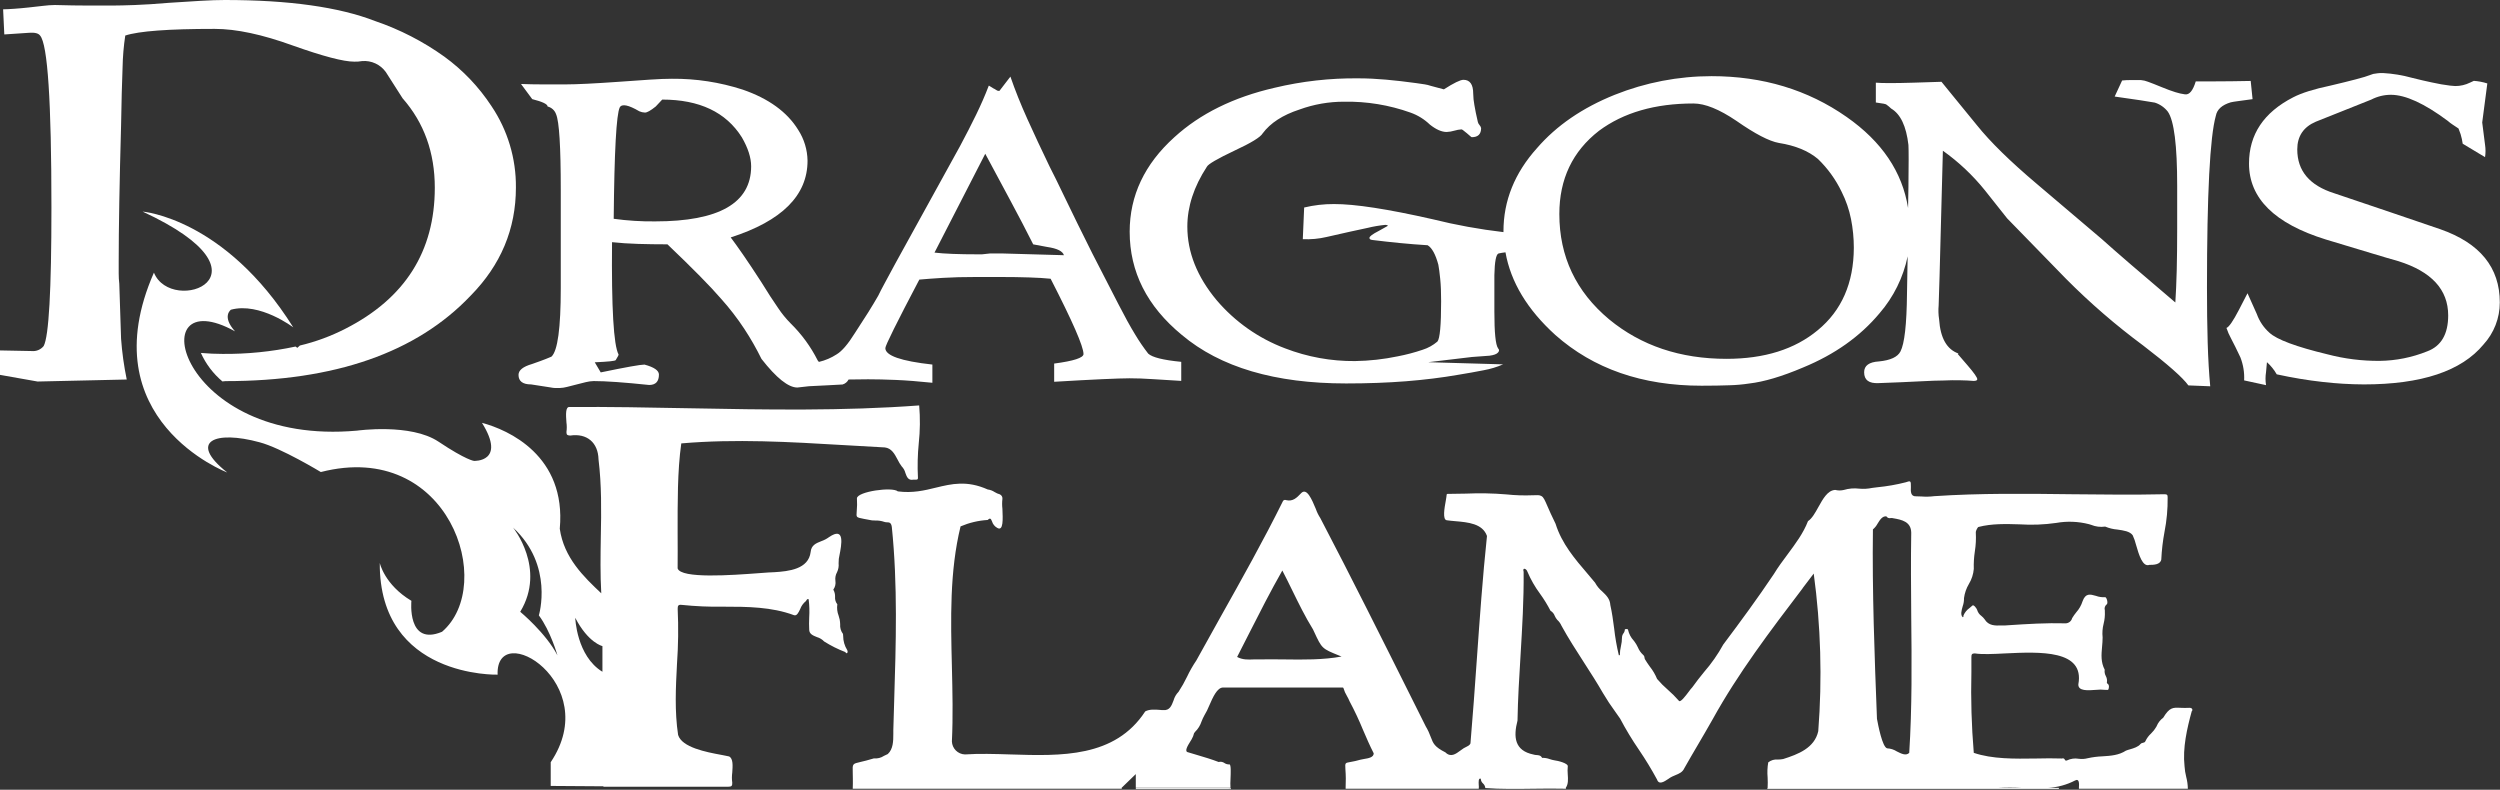
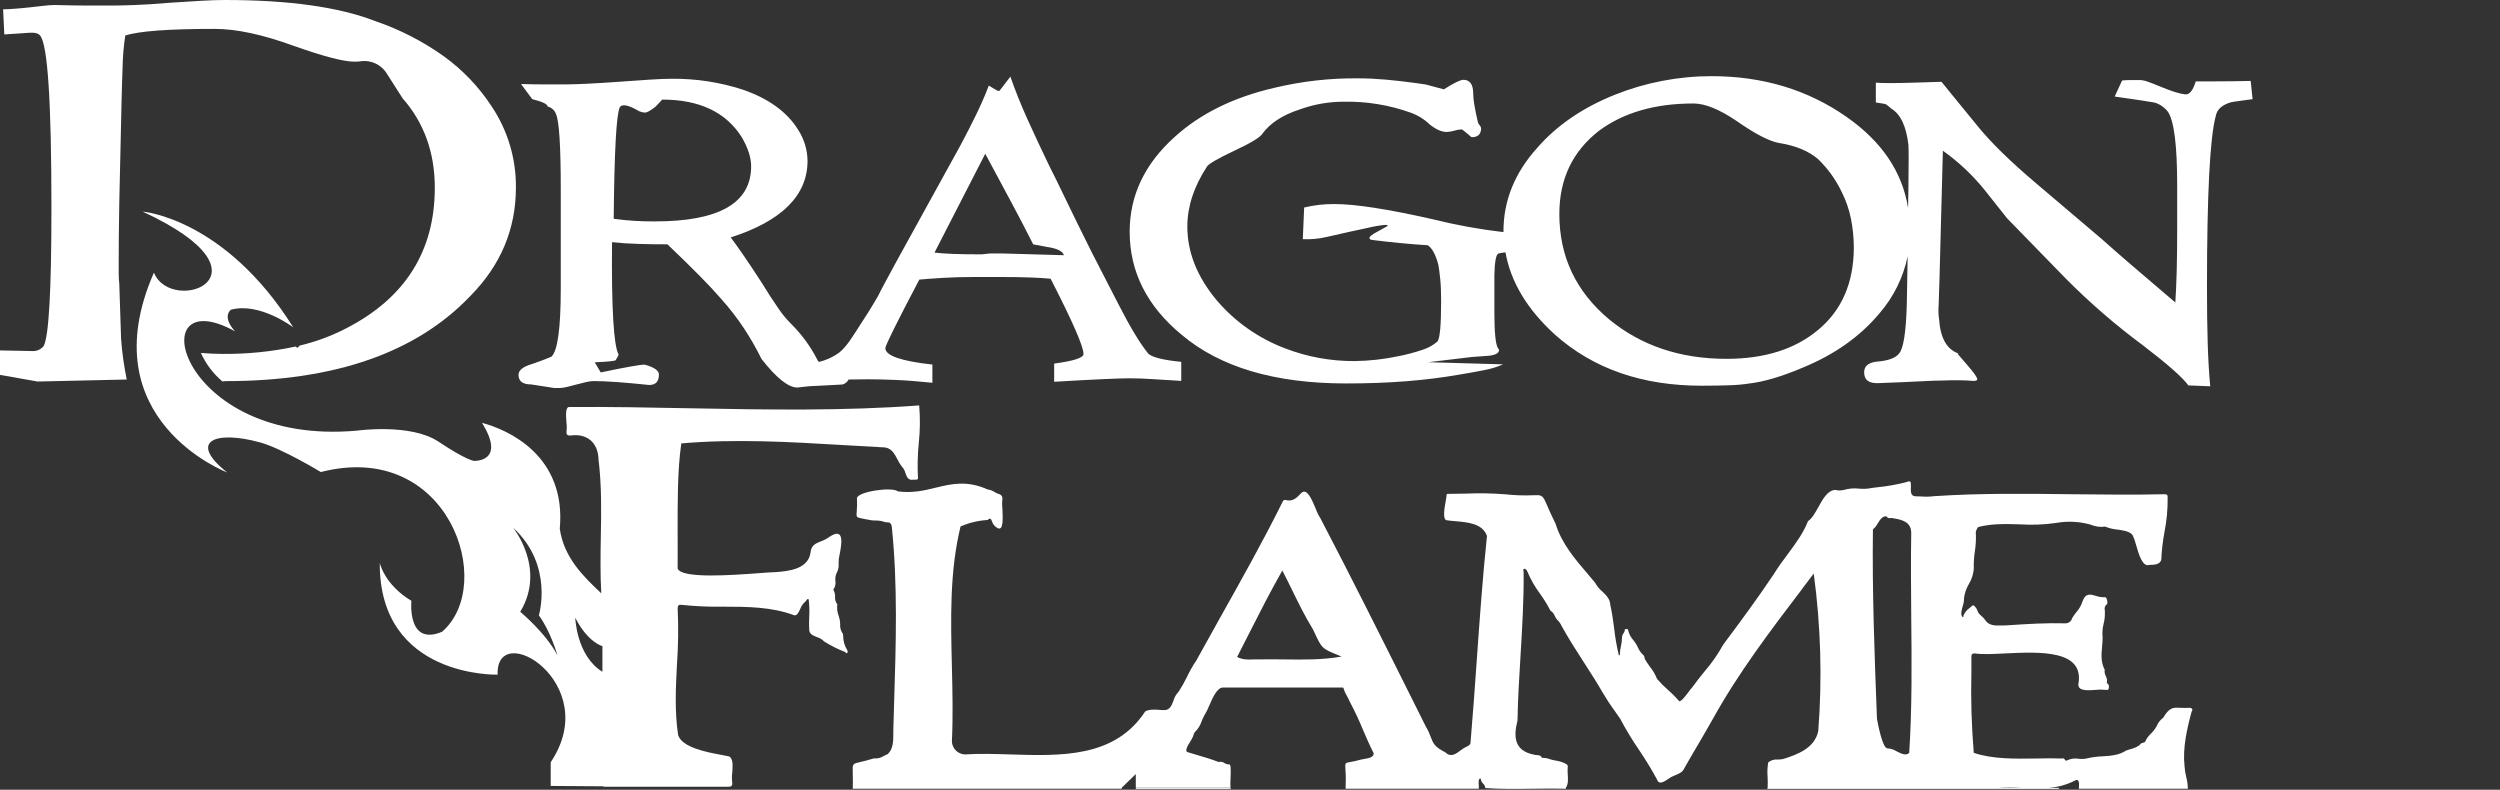
<svg xmlns="http://www.w3.org/2000/svg" width="1491" height="471" viewBox="0 0 1491 471" fill="none">
  <rect x="0" y="0" width="1491" height="471" fill="#333333" stroke="none" />
  <g clip-path="url(#clip0_567_1861)">
    <path d="M677.013 199.518C674.057 194.704 670.729 188.657 667.03 181.427L651.473 151.175C644.987 138.226 639.666 127.41 635.511 118.728C631.356 110.046 628.158 103.537 625.917 99.201C621.097 89.202 616.706 79.811 612.742 71.027C608.778 62.244 605.4 53.798 602.607 45.69L596.256 53.95C596.256 54.136 596.07 54.22 595.716 54.22C595.159 54.226 594.616 54.041 594.178 53.697C593.613 53.292 593.007 52.947 592.371 52.666L589.871 51.112C589.685 51.112 589.601 51.112 589.601 51.366C587.563 56.715 585.108 62.345 582.237 68.257C579.365 74.169 576.156 80.435 572.609 87.057L534.012 157.087C531.411 161.918 529.283 165.871 527.628 168.911C525.972 171.951 524.655 174.519 523.743 176.411C522.065 179.35 520.072 182.666 517.763 186.36C515.455 190.053 512.82 194.146 509.858 198.639C505.77 205.193 502.173 209.416 499.014 211.308C495.779 213.42 492.201 214.952 488.44 215.835C488.112 215.586 487.841 215.269 487.646 214.906C483.519 206.725 478.075 199.278 471.532 192.863C468.739 190.045 466.227 186.962 464.033 183.657C461.082 179.412 457.749 174.266 454.033 168.219C449.776 161.642 446.122 156.153 443.071 151.75C440.019 147.347 437.592 143.963 435.791 141.598C466.352 131.779 481.627 116.526 481.616 95.84C481.518 89.32 479.593 82.959 476.059 77.48C469.483 66.804 458.442 58.792 442.936 53.443C429.3 49.028 415.04 46.843 400.708 46.974C397.194 46.974 392.786 47.143 387.516 47.498C382.246 47.852 376.081 48.275 369.054 48.782C354.606 49.806 344.055 50.324 337.4 50.336H323.515C319.248 50.336 314.985 50.251 310.729 50.082L317.418 59.119C323.532 60.662 326.59 62.126 326.59 63.511C327.755 63.799 328.83 64.376 329.715 65.187C330.601 65.999 331.268 67.019 331.657 68.156C333.515 72.469 334.444 87.473 334.444 113.17V171.85C334.444 195.655 332.592 209.275 328.887 212.71C326.471 213.74 324.309 214.602 322.367 215.294L317.299 217.101C311.928 218.655 309.242 220.812 309.242 223.571C309.242 227.354 311.742 229.263 316.742 229.263L328.397 231.07C329.275 231.26 330.168 231.373 331.066 231.408H333.836C335.291 231.356 336.736 231.141 338.143 230.766L343.7 229.347C345.643 228.824 347.535 228.351 349.393 227.912C350.935 227.526 352.516 227.311 354.105 227.27C361.335 227.27 372.348 228.047 387.144 229.601C391.046 229.601 392.989 227.523 392.989 223.402C392.989 220.981 390.117 218.993 384.374 217.439C381.964 217.439 373.265 218.993 358.277 222.101L354.713 216.071C362.663 215.733 366.83 215.3 367.213 214.77C368.496 212.71 369.054 211.595 368.902 211.392C365.951 205.886 364.657 183.567 365.017 144.436C369.831 144.943 375.016 145.297 380.574 145.466C386.131 145.635 391.958 145.72 398.073 145.72C405.662 152.96 412.092 159.255 417.362 164.604C422.632 169.953 426.844 174.457 429.997 178.117C435.064 183.755 439.705 189.762 443.881 196.089C447.673 201.861 451.103 207.863 454.151 214.061C463.036 225.434 470.164 231.121 475.535 231.121C475.907 231.121 478.221 230.851 482.478 230.344L493.035 229.82L502.477 229.314C503.252 229.096 503.974 228.719 504.597 228.207C505.219 227.695 505.728 227.06 506.091 226.341C510.258 226.251 514.143 226.206 517.746 226.206C522.566 226.206 528.072 226.335 534.266 226.594C540.459 226.853 547.728 227.416 556.072 228.283V217.422C537.357 215.362 528.005 212.09 528.016 207.609C528.016 206.055 534.773 192.435 548.285 166.749C551.99 166.411 556.663 166.068 562.305 165.719C567.947 165.37 574.658 165.195 582.439 165.195H596.053C602.894 165.195 608.874 165.296 613.958 165.465C619.042 165.634 623.265 165.888 626.593 166.242C639.655 191.669 646.192 206.635 646.203 211.139C646.203 213.391 640.37 215.288 628.704 216.831V227.692C640.359 226.994 649.93 226.476 657.419 226.138C664.907 225.8 670.324 225.626 673.668 225.615C677.925 225.615 682.649 225.789 687.84 226.138C693.008 226.476 698.566 226.831 704.494 227.168V215.801C693.752 214.754 687.181 213.132 684.782 210.885C681.962 207.259 679.367 203.463 677.013 199.518ZM390.725 132.038C382.461 132.133 374.201 131.614 366.013 130.484C366.385 90.339 367.59 68.189 369.628 64.034C370.912 61.782 374.797 62.559 381.283 66.365C382.349 66.838 383.496 67.102 384.661 67.142C385.962 67.142 388.039 65.943 391.063 63.527L394.948 59.389C417.154 59.389 432.981 66.889 442.429 81.888C446.122 88.262 447.975 94.033 447.986 99.201C447.952 121.092 428.865 132.038 390.725 132.038ZM598.148 151.175H590.378L585.665 151.682H583.166C577.603 151.682 572.648 151.598 568.301 151.429C563.96 151.26 560.295 151.006 557.339 150.652L587.608 91.702C592.777 101.364 597.771 110.671 602.59 119.623C607.41 128.575 611.948 137.28 616.205 145.736L624.532 147.29C630.455 148.146 633.788 149.785 634.531 152.206L598.148 151.175Z" fill="white" />
    <path d="M1334.99 60.284C1337.12 60.031 1339.94 59.642 1343.43 59.136L1342.32 48.275C1333.87 48.444 1326.85 48.528 1321.49 48.528H1309.55C1307.88 54.046 1305.76 56.63 1303.17 56.281C1301.24 56.017 1299.33 55.587 1297.47 54.997C1295.17 54.299 1292.35 53.263 1289.03 51.889C1285.71 50.516 1283.07 49.48 1281.12 48.782C1279.75 48.227 1278.29 47.88 1276.82 47.751H1270.7C1269.01 47.739 1267.32 47.824 1265.63 48.005L1261.19 57.582C1267.31 58.443 1272.34 59.169 1276.39 59.778C1280.45 60.386 1283.29 60.859 1285.14 61.197C1288.22 62.179 1290.93 64.069 1292.91 66.618C1296.63 71.979 1298.48 86.719 1298.47 110.839V136.429C1298.47 145.742 1298.38 154.019 1298.2 161.259C1298.01 168.489 1297.73 174.874 1297.37 180.397C1287 171.602 1278.16 164.058 1270.85 157.763C1263.54 151.468 1257.76 146.401 1253.49 142.561L1214.89 109.792C1198.97 96.358 1187.01 84.641 1179 74.642C1172.51 66.759 1167.51 60.639 1164 56.281L1157.9 48.782L1141.23 49.305C1129.97 49.643 1122.48 49.643 1118.75 49.305V61.129C1122.82 61.653 1124.95 62.075 1125.13 62.429C1126.11 63.14 1127.03 63.913 1127.9 64.744C1133.47 68.02 1136.9 75.261 1138.19 86.466C1138.36 89.573 1138.36 97.935 1138.19 111.549L1137.97 124.048C1134.56 102.54 1122.34 84.433 1101.3 69.727C1078.17 53.533 1051.34 45.431 1020.8 45.42C1001.01 45.421 981.404 49.193 963.03 56.535C943.729 64.304 928.273 74.906 916.663 88.341C903.331 103.171 896.664 119.719 896.664 137.983C896.664 138.135 896.664 138.287 896.664 138.439C882.439 136.778 868.335 134.211 854.437 130.754C827.58 124.662 807.958 121.644 795.571 121.7C789.587 121.668 783.62 122.36 777.802 123.761L776.991 142.645C781.747 142.869 786.51 142.432 791.146 141.345C801.708 138.924 809.855 137.116 815.587 135.923C819.059 135.073 822.587 134.469 826.144 134.115C826.751 134.064 827.355 134.245 827.833 134.622L822.276 137.73C818.577 139.622 816.736 141.007 816.736 141.868C816.736 142.73 817.378 142.983 818.678 143.152C824.23 143.839 829.691 144.441 835.063 144.959C840.417 145.483 845.89 145.922 851.447 146.26C854.031 147.814 856.16 151.682 857.832 157.898C858.203 159.79 858.558 162.594 858.947 166.344C859.335 170.093 859.487 174.485 859.487 179.671C859.487 193.972 858.75 201.984 857.274 203.707C854.673 205.925 851.651 207.596 848.39 208.622C843.574 210.25 838.653 211.548 833.661 212.507C825.258 214.267 816.705 215.217 808.121 215.345C793.872 215.462 779.729 212.889 766.434 207.761C750.613 201.801 736.565 191.92 725.608 179.046C713.953 165.082 708.126 150.443 708.126 135.129C708.126 123.237 712.011 111.341 719.781 99.438C720.524 97.895 725.985 94.708 736.165 89.878C746.165 85.238 751.795 81.792 753.056 79.54C757.684 73.324 765.004 68.584 775.015 65.318C783.555 62.205 792.579 60.627 801.669 60.656C815.121 60.42 828.506 62.618 841.177 67.142C845.521 68.673 849.485 71.122 852.798 74.321C856.492 77.249 859.825 78.713 862.798 78.713C864.35 78.644 865.887 78.382 867.375 77.936C868.775 77.507 870.221 77.246 871.682 77.159C872.151 77.323 872.578 77.588 872.932 77.936L874.875 79.49C875.517 79.996 876.125 80.52 876.682 81.043C877.24 81.567 877.594 81.82 877.78 81.82C881.496 81.82 883.337 79.996 883.337 76.382C883.175 75.707 882.844 75.085 882.375 74.574C881.896 74.067 881.559 73.444 881.395 72.767C880.471 68.803 879.779 65.425 879.317 62.632C878.901 60.403 878.669 58.143 878.625 55.876C878.625 50.347 876.677 47.588 872.78 47.599C870.945 47.599 867.06 49.497 861.126 53.291L853.356 51.214C852.179 50.81 850.97 50.511 849.741 50.319L844.555 49.559C838.261 48.691 832.287 48.005 826.634 47.498C820.981 46.991 815.474 46.732 810.114 46.721C793.275 46.546 776.477 48.441 760.1 52.362C735.653 57.993 715.749 67.818 700.39 81.837C682.62 97.873 673.736 116.661 673.736 138.203C673.736 162.155 684.101 182.666 704.832 199.737C727.782 219.049 760.438 228.7 802.801 228.689C815.57 228.689 827.462 228.255 838.475 227.388C849.488 226.521 859.904 225.232 869.723 223.52C875.083 222.653 880.151 221.746 884.925 220.801C888.888 220.086 892.754 218.913 896.445 217.304L851.734 216.02L877.831 212.912L888.388 212.135C890.989 211.798 892.644 211.156 893.455 210.21C894.266 209.264 894.198 208.521 893.455 207.744C891.969 205.683 891.231 198.363 891.242 185.785V164.097C891.411 156.006 892.256 151.682 893.725 151.175C895.092 150.872 896.473 150.64 897.864 150.483C900.994 168.219 910.909 184.654 927.609 199.788C950.378 219.956 979.442 230.04 1014.8 230.04C1021.27 230.04 1026.83 229.939 1031.46 229.77C1035.36 229.669 1039.26 229.325 1043.13 228.739C1052.01 227.715 1062.75 224.528 1075.34 219.179C1094.22 211.409 1109.42 200.633 1120.94 186.849C1129.34 177.141 1135.11 165.448 1137.72 152.881L1137.33 175.211C1137.15 193.488 1135.85 204.951 1133.44 209.602C1131.75 212.879 1127.52 214.872 1120.66 215.547C1114.73 215.902 1111.77 218.047 1111.77 222.017C1111.77 226.679 1114.64 228.773 1120.39 228.486C1130.39 228.126 1138.58 227.777 1144.96 227.439C1151.35 227.101 1156.02 226.932 1158.98 226.932C1162.69 226.763 1166.02 226.718 1168.98 226.797C1171.94 226.797 1174.62 227.016 1177.04 227.185C1178.51 227.185 1179.25 226.848 1179.25 226.155C1179.25 225.13 1177.31 222.371 1173.43 217.878L1167.6 211.122C1167.6 210.953 1167.77 210.869 1168.14 210.869C1161.11 208.459 1157.23 201.652 1156.48 190.447C1156.05 187.71 1155.96 184.93 1156.21 182.171C1156.38 178.027 1156.56 172.25 1156.75 164.84L1158.73 89.894C1168.1 96.554 1176.51 104.471 1183.73 113.424L1197.06 130.23L1232.32 166.428C1246.6 180.777 1261.93 194.029 1278.2 206.071C1292.84 217.276 1301.82 225.203 1305.14 229.854L1318.18 230.378C1317.46 222.788 1316.95 214.083 1316.66 204.264C1316.37 194.445 1316.23 183.499 1316.24 171.428C1316.24 115.755 1318 81.623 1321.53 69.034C1322.25 65.25 1325.23 62.581 1330.41 61.028C1331.34 60.808 1332.86 60.555 1334.99 60.284ZM1084.11 196.933C1070.41 208.318 1052.27 214.01 1029.68 214.01C1002.09 214.01 978.766 206.167 959.702 190.481C939.894 173.928 929.991 152.983 929.991 127.646C929.991 106.791 937.873 90.243 953.638 78.003C968.277 67.136 987.066 61.709 1010 61.72C1016.86 61.72 1025.38 65.166 1035.56 72.057C1046.67 79.816 1055.12 84.213 1060.9 85.249C1070.72 86.792 1078.49 89.979 1084.22 94.81C1090.08 100.458 1094.87 107.112 1098.38 114.454C1100.95 119.566 1102.82 125.004 1103.94 130.619C1105.06 136.281 1105.63 142.041 1105.62 147.814C1105.53 168.838 1098.36 185.211 1084.11 196.933Z" fill="white" />
-     <path d="M1455.37 136.7C1445.92 133.423 1435.92 130.016 1425.37 126.48C1414.82 122.945 1403.71 119.195 1392.05 115.231C1377.41 110.592 1370.09 101.887 1370.09 89.117C1370.09 81.235 1373.79 75.717 1381.2 72.564L1414.24 59.389C1417.85 57.515 1421.85 56.536 1425.91 56.534C1434.61 56.534 1445.9 61.709 1459.8 72.057C1460.73 72.889 1461.72 73.646 1462.77 74.321C1463.78 75.013 1464.95 75.773 1466.25 76.635C1466.62 77.513 1467.03 78.628 1467.5 80.013C1468.07 81.874 1468.48 83.778 1468.75 85.705L1482.08 93.729C1482.46 91.283 1482.46 88.793 1482.08 86.347C1481.7 82.969 1481.15 78.56 1480.39 73.037L1483.44 49.761C1480.83 48.927 1478.12 48.411 1475.39 48.224L1473.17 49.254C1470.41 50.628 1467.37 51.334 1464.29 51.315C1463.73 51.315 1462.7 51.231 1461.23 51.062C1459.76 50.893 1457.99 50.639 1455.95 50.285C1455.01 50.116 1453.07 49.727 1450.12 49.119C1447.17 48.511 1443.28 47.605 1438.46 46.4C1432.84 44.842 1427.06 43.891 1421.23 43.562C1419.95 43.562 1418.89 43.562 1418.04 43.697C1417.2 43.832 1416.35 43.917 1415.41 44.086C1412.04 45.359 1408.6 46.431 1405.1 47.295C1400.85 48.427 1395.75 49.66 1389.9 51.045C1380.08 53.105 1372.68 55.431 1367.69 58.021C1350.09 67.029 1341.29 80.216 1341.31 97.58C1341.31 118.277 1356.57 133.361 1387.11 142.831L1414.14 150.973C1421.27 153.135 1426.68 154.728 1430.39 155.753C1450.19 161.969 1460.09 172.745 1460.1 188.082C1460.1 199.275 1455.93 206.426 1447.6 209.534C1438.59 213.172 1428.99 215.103 1419.27 215.226C1408.78 215.309 1398.33 214.003 1388.18 211.341C1369.47 206.837 1357.9 202.53 1353.47 198.42C1350.08 195.4 1347.5 191.579 1345.97 187.305L1340.41 174.89L1335.34 184.721C1331.83 191.477 1329.33 195.098 1327.86 195.582C1328.58 197.777 1329.51 199.898 1330.63 201.916C1332.12 204.754 1334.01 208.504 1336.19 213.166C1337.88 217.524 1338.64 222.193 1338.4 226.864L1351.46 229.702C1351.05 227.134 1351.05 224.517 1351.46 221.949L1352.01 216.003C1354.33 218.095 1356.3 220.541 1357.84 223.25C1367.32 225.31 1376.4 226.819 1385.07 227.776C1393.27 228.732 1401.52 229.228 1409.78 229.263C1444.22 229.263 1468.01 221.33 1481.15 205.463C1487.42 198.622 1490.89 189.676 1490.88 180.397C1490.9 159.542 1479.06 144.976 1455.37 136.7Z" fill="white" />
-     <path d="M72.209 202.035L71.145 169.249C70.903 167.158 70.784 165.054 70.79 162.949V156.327C70.79 146.193 70.909 134.324 71.145 120.721C71.381 107.118 71.736 91.831 72.209 74.861C72.446 60.729 72.744 49.187 73.104 40.235C73.22 33.861 73.756 27.502 74.709 21.198C82.772 18.541 100.552 17.218 128.051 17.229C140.877 17.229 156.411 20.54 174.654 27.161C192.671 33.568 204.883 36.772 211.29 36.772C212.841 36.818 214.392 36.705 215.919 36.434C218.664 36.195 221.424 36.681 223.923 37.843C226.422 39.005 228.572 40.802 230.158 43.055L240.107 58.629C252.91 73.189 259.312 90.964 259.312 111.954C259.312 149.925 241.531 177.965 205.97 196.072C197.361 200.482 188.254 203.839 178.843 206.072L177.322 207.457L176.275 206.68C161.949 209.742 147.329 211.215 132.679 211.071C128.648 211.071 124.358 210.88 119.808 210.497C122.764 217.049 127.15 222.856 132.645 227.489C133.246 227.37 133.857 227.307 134.47 227.304C199.669 227.304 248.4 210.322 280.662 176.36C298.679 158.073 307.688 136.576 307.688 111.87C307.854 94.562 302.765 77.612 293.094 63.257C285.583 51.82 276.067 41.834 265.004 33.782C252.367 24.729 238.47 17.581 223.756 12.567C202.169 4.189 172.289 0 134.115 0C130.061 0 125.264 0.169 119.707 0.49L100.671 1.689C92.856 2.353 86.156 2.787 80.57 2.99C74.985 3.192 70.537 3.299 67.226 3.311H52.649C46.962 3.311 40.319 3.204 32.718 2.99C30.402 3.021 28.09 3.185 25.792 3.48C23.056 3.8 20.151 4.138 17.076 4.459C14.002 4.78 11.08 5.067 8.445 5.236C5.81 5.405 3.513 5.557 1.858 5.557L2.567 20.54L17.516 19.543C20.894 19.323 22.971 19.881 23.917 21.232C28.422 26.322 30.674 60.549 30.674 123.913C30.674 173.145 29.131 200.633 26.046 206.376C25.201 207.424 24.109 208.246 22.868 208.768C21.626 209.29 20.275 209.495 18.935 209.365L-0 208.994V223.571L22.414 227.54L75.587 226.341C73.927 218.322 72.799 210.202 72.209 202.035Z" fill="white" />
+     <path d="M72.209 202.035L71.145 169.249C70.903 167.158 70.784 165.054 70.79 162.949V156.327C70.79 146.193 70.909 134.324 71.145 120.721C72.446 60.729 72.744 49.187 73.104 40.235C73.22 33.861 73.756 27.502 74.709 21.198C82.772 18.541 100.552 17.218 128.051 17.229C140.877 17.229 156.411 20.54 174.654 27.161C192.671 33.568 204.883 36.772 211.29 36.772C212.841 36.818 214.392 36.705 215.919 36.434C218.664 36.195 221.424 36.681 223.923 37.843C226.422 39.005 228.572 40.802 230.158 43.055L240.107 58.629C252.91 73.189 259.312 90.964 259.312 111.954C259.312 149.925 241.531 177.965 205.97 196.072C197.361 200.482 188.254 203.839 178.843 206.072L177.322 207.457L176.275 206.68C161.949 209.742 147.329 211.215 132.679 211.071C128.648 211.071 124.358 210.88 119.808 210.497C122.764 217.049 127.15 222.856 132.645 227.489C133.246 227.37 133.857 227.307 134.47 227.304C199.669 227.304 248.4 210.322 280.662 176.36C298.679 158.073 307.688 136.576 307.688 111.87C307.854 94.562 302.765 77.612 293.094 63.257C285.583 51.82 276.067 41.834 265.004 33.782C252.367 24.729 238.47 17.581 223.756 12.567C202.169 4.189 172.289 0 134.115 0C130.061 0 125.264 0.169 119.707 0.49L100.671 1.689C92.856 2.353 86.156 2.787 80.57 2.99C74.985 3.192 70.537 3.299 67.226 3.311H52.649C46.962 3.311 40.319 3.204 32.718 2.99C30.402 3.021 28.09 3.185 25.792 3.48C23.056 3.8 20.151 4.138 17.076 4.459C14.002 4.78 11.08 5.067 8.445 5.236C5.81 5.405 3.513 5.557 1.858 5.557L2.567 20.54L17.516 19.543C20.894 19.323 22.971 19.881 23.917 21.232C28.422 26.322 30.674 60.549 30.674 123.913C30.674 173.145 29.131 200.633 26.046 206.376C25.201 207.424 24.109 208.246 22.868 208.768C21.626 209.29 20.275 209.495 18.935 209.365L-0 208.994V223.571L22.414 227.54L75.587 226.341C73.927 218.322 72.799 210.202 72.209 202.035Z" fill="white" />
    <path fill-rule="evenodd" clip-rule="evenodd" d="M677.468 470.029C677.46 470.175 677.426 470.318 677.367 470.451V470.62H734.087V470.063L677.468 470.029Z" fill="white" />
    <path fill-rule="evenodd" clip-rule="evenodd" d="M1305.77 422.142C1303.99 422.238 1302.21 422.238 1300.43 422.142C1295.95 421.923 1293.89 421.821 1290.14 428.054C1288.42 429.313 1287.08 431.018 1286.26 432.986C1286.19 433.154 1286.11 433.318 1286.02 433.476C1285.18 434.93 1284.14 436.26 1282.93 437.429C1281.52 438.708 1280.37 440.251 1279.55 441.972C1279.26 442.749 1278.67 442.868 1278.07 443.003C1277.49 443.045 1276.96 443.305 1276.58 443.729C1275.26 445.418 1272.61 446.229 1270.36 446.888C1269.52 447.099 1268.69 447.37 1267.88 447.699C1263.69 450.435 1258.83 450.773 1253.89 451.077C1250.93 451.191 1247.98 451.57 1245.08 452.208C1243.34 452.672 1241.53 452.781 1239.76 452.529C1237.38 452.11 1234.93 452.453 1232.76 453.509C1231.97 453.864 1231.72 453.509 1231.45 453.053C1231.39 452.893 1231.29 452.747 1231.17 452.625C1231.05 452.503 1230.91 452.407 1230.75 452.343C1230.59 452.28 1230.42 452.25 1230.25 452.256C1230.08 452.262 1229.91 452.303 1229.76 452.377C1224.81 452.192 1219.62 452.259 1214.32 452.377C1201.43 452.563 1188.15 452.749 1177.16 448.999C1175.82 432.956 1175.35 416.852 1175.74 400.758C1175.74 397.802 1175.74 394.846 1175.74 391.89C1175.74 390.286 1176.06 389.694 1177.8 389.694C1182.09 390.37 1188.61 390.066 1195.86 389.694C1216.68 388.715 1243.39 387.465 1239.52 408.156C1239.37 412.244 1245.18 411.805 1250.06 411.433C1251.85 411.214 1253.66 411.214 1255.45 411.433H1256.04C1256.68 411.518 1257.36 411.619 1257.53 410.977C1257.76 410.116 1258.1 408.731 1257.15 407.92L1256.93 407.751C1256.68 407.531 1256.46 407.346 1256.55 407.008C1256.78 405.694 1256.55 404.34 1255.9 403.174C1255.27 402.034 1255.04 400.712 1255.25 399.424C1252.86 394.88 1253.25 390.404 1253.67 385.776C1253.84 383.935 1254 382.077 1254 380.168C1253.71 377.428 1253.92 374.66 1254.6 371.993C1255.22 369.571 1255.46 367.072 1255.33 364.577C1255.33 364.392 1255.33 364.189 1255.33 363.986C1255.13 363.355 1255.12 362.676 1255.32 362.043C1255.52 361.41 1255.91 360.856 1256.44 360.456C1257.41 359.763 1256.44 356.25 1255.57 356.166C1253.66 356.292 1251.75 356.016 1249.96 355.355C1246.58 354.409 1243.81 353.581 1242.02 358.649C1241.26 361.037 1240.01 363.236 1238.34 365.101C1237.42 366.229 1236.58 367.42 1235.82 368.665C1235.61 369.496 1235.14 370.241 1234.49 370.793C1233.82 371.349 1233 371.686 1232.14 371.756C1220.11 371.435 1209.27 372.145 1197.55 372.905L1195.86 373.023H1193.8C1189.84 373.158 1185.99 373.276 1183.58 369.29C1183.06 368.574 1182.44 367.932 1181.75 367.381C1180.5 366.498 1179.59 365.218 1179.17 363.75C1178.98 362.99 1177.09 360.372 1176.35 361.148C1175.81 361.664 1175.25 362.149 1174.66 362.601C1173.05 363.717 1171.78 365.262 1171.01 367.06V367.179C1171 367.263 1171 367.348 1171.01 367.432C1171.01 367.736 1171.01 368.04 1170.57 368.091C1169.1 366.739 1169.83 364.104 1170.57 361.503C1171.12 359.959 1171.38 358.327 1171.33 356.689C1171.73 353.704 1172.73 350.831 1174.27 348.244C1175.91 345.528 1176.91 342.471 1177.17 339.308C1177.06 335.811 1177.27 332.311 1177.8 328.853C1178.39 325.151 1178.58 321.397 1178.37 317.654C1178.27 316.522 1179.56 314.276 1179.98 314.276C1187.97 312.215 1196.26 312.468 1204.59 312.722C1211.83 313.192 1219.1 312.909 1226.28 311.877C1232.79 310.72 1239.47 310.973 1245.87 312.62L1247.19 313.026C1249.83 314.113 1252.71 314.469 1255.53 314.056C1257.86 315.031 1260.33 315.63 1262.85 315.83C1266.56 316.37 1270.23 316.877 1271.93 319.208C1272.78 321.043 1273.45 322.955 1273.93 324.917C1275.62 330.795 1277.83 338.346 1281.9 336.893C1284.52 336.893 1288.4 336.792 1288.99 333.7C1289.25 328.179 1289.89 322.682 1290.9 317.249C1292.24 310.481 1292.87 303.591 1292.78 296.692C1292.88 295.003 1292.25 294.766 1290.72 294.766C1272.47 295.172 1254.21 294.952 1235.96 294.766C1208.46 294.429 1180.98 294.091 1153.58 295.915C1151.07 296.239 1148.54 296.302 1146.03 296.101C1144.93 296.101 1143.83 296 1142.75 296C1139.37 296.168 1139.54 292.908 1139.66 290.442C1139.66 286.726 1139.66 286.557 1136.45 287.672C1131.01 289.051 1125.48 290.022 1119.9 290.577L1117.68 290.848L1116.54 291C1114.02 291.528 1111.44 291.676 1108.88 291.439C1105.77 291.054 1102.61 291.318 1099.61 292.216C1097.98 292.606 1096.28 292.606 1094.64 292.216H1094.24C1089.92 292.604 1087.18 297.57 1084.51 302.351C1082.58 305.83 1080.71 309.242 1078.29 310.796C1075.52 318.026 1070.79 324.309 1066.06 330.694C1063.21 334.511 1060.37 338.329 1057.94 342.349C1048.33 356.706 1038.06 370.675 1027.76 384.391C1024.54 390.262 1020.69 395.767 1016.29 400.809C1013.87 403.815 1011.44 406.822 1009.29 409.896C1008.58 410.651 1007.93 411.459 1007.33 412.312C1005.16 415.217 1002 419.423 1001.19 417.835C999.198 415.565 997.059 413.432 994.784 411.45C992.45 409.443 990.276 407.258 988.281 404.913C987.192 402.268 985.736 399.789 983.957 397.549C982.914 396.148 981.944 394.693 981.052 393.191C980.904 392.889 980.812 392.563 980.782 392.228C980.767 391.903 980.684 391.585 980.538 391.294C980.393 391.003 980.188 390.746 979.937 390.539C978.588 389.297 977.527 387.775 976.829 386.08C976.297 384.922 975.652 383.818 974.904 382.786L974.329 382.043C972.647 380.226 971.481 377.992 970.951 375.574C970.85 374.881 969.026 375.168 969.042 375.455C969.031 376.287 968.739 377.09 968.215 377.736C967.679 378.442 967.377 379.298 967.353 380.185C967.345 381.937 967.136 383.683 966.728 385.387C966.304 387.129 966.089 388.915 966.086 390.708C965.887 390.758 965.684 390.792 965.478 390.809C964.212 385.524 963.275 380.165 962.674 374.763C962.066 370.151 961.458 365.54 960.411 360.895C960.208 357.162 957.945 355.017 955.614 352.787C953.85 351.315 952.383 349.521 951.29 347.5L947.033 342.433C939.196 333.295 931.46 324.258 927.744 312.384C925.43 307.739 923.96 304.327 922.879 301.861C921.325 298.246 920.599 296.591 919.349 295.864C918.099 295.138 916.815 295.29 914.129 295.375C908.842 295.589 903.547 295.414 898.286 294.851C890.274 294.191 882.229 294.039 874.199 294.395C870.821 294.395 867.561 294.547 864.267 294.547H863.895C863.389 294.547 862.814 294.429 862.78 295.087C862.747 295.746 862.544 296.929 862.291 298.466C861.463 302.976 860.213 309.985 862.865 310.289C864.419 310.526 866.243 310.678 867.932 310.83C875.449 311.472 884.232 312.232 886.833 319.664C884.249 344.156 882.509 368.902 880.753 393.647C879.587 410.082 878.422 426.517 877.02 442.885C877.138 443.746 876.074 444.709 874.959 445.182C873.568 445.806 872.262 446.607 871.074 447.563C868.169 449.725 865.23 451.887 862.037 448.712C855.517 445.418 854.757 443.358 853.406 439.81C852.602 437.523 851.572 435.322 850.332 433.24L842.629 417.818C824.387 381.3 806.094 344.68 787.429 308.972C786.32 307.275 785.423 305.449 784.76 303.533C782.396 297.874 779.355 290.611 775.977 294.141L775.791 294.344C773.443 296.793 771.062 299.276 767.059 298.28C766.753 298.137 766.408 298.101 766.079 298.178C765.751 298.264 765.457 298.447 765.234 298.702C753.512 322.35 740.692 345.186 727.922 367.956C723.091 376.621 718.243 385.252 713.497 393.9C711.401 396.989 709.549 400.236 707.957 403.613C706.467 406.711 704.774 409.707 702.889 412.582C701.469 414.029 700.44 415.813 699.9 417.767C698.734 420.859 697.602 423.831 693.802 423.494C693.126 423.494 692.417 423.494 691.69 423.375C688.735 423.156 685.491 422.919 683.008 424.287C664.952 451.921 632.943 450.908 602.489 449.945C593.165 449.658 583.993 449.371 575.463 449.945C573.428 449.869 571.497 449.026 570.058 447.585C568.62 446.143 567.781 444.21 567.71 442.175C568.419 427.463 568.064 412.497 567.71 397.515C567.017 369.222 566.308 340.845 572.878 313.938C578.024 311.74 583.509 310.443 589.094 310.104C590.614 308.566 591.019 309.495 591.628 310.948C592.114 312.582 593.216 313.963 594.702 314.799C598.553 317.147 598.08 309.411 597.843 303.448C597.606 301.491 597.606 299.511 597.843 297.553C597.906 296.998 597.794 296.437 597.523 295.949C597.246 295.464 596.827 295.075 596.323 294.834C595.219 294.536 594.166 294.075 593.198 293.466C591.968 292.643 590.563 292.116 589.094 291.929C576.645 286.388 567.625 288.551 558.166 290.831C551.325 292.52 544.248 294.209 535.481 293.06C532.222 290.189 511.327 293.145 511.074 297.182C511.241 299.844 511.196 302.516 510.939 305.171C510.82 306.742 510.736 307.587 511.125 308.144C511.513 308.702 512.814 309.023 515.314 309.479L517.881 309.952C519.259 310.312 520.68 310.477 522.104 310.441C523.865 310.384 525.622 310.648 527.289 311.218C527.83 311.415 528.403 311.512 528.978 311.506C530.296 311.506 531.529 311.607 531.884 314.326C535.431 348.666 534.35 383.884 533.269 418.68C533.1 424.31 532.937 429.873 532.779 435.368C532.779 436.111 532.779 436.888 532.779 437.665C532.779 441.972 532.694 446.753 529.485 449.709C528.706 450.028 527.945 450.388 527.205 450.79C525.449 451.975 523.333 452.507 521.225 452.293C517.678 453.391 515.094 453.982 513.236 454.421C510.837 454.962 509.621 455.249 509.03 456.009C508.439 456.769 508.49 458.036 508.574 460.57C508.574 462.749 508.76 465.873 508.574 470.417H669.039L668.938 469.843L677.384 461.667V469.826H733.868C733.752 468.139 733.752 466.446 733.868 464.759C734.036 460.772 734.239 456.043 733.259 455.874C732.201 455.964 731.144 455.684 730.27 455.08C729.777 454.722 729.209 454.48 728.61 454.372C728.01 454.264 727.394 454.292 726.807 454.455C722.669 452.867 718.362 451.567 713.919 450.266L708.565 448.661C706.166 448.222 708.345 444.726 709.95 442.124C710.456 441.384 710.891 440.598 711.25 439.777C711.522 439.316 711.717 438.814 711.825 438.29C711.925 437.605 712.245 436.97 712.737 436.483C714.513 434.757 715.841 432.623 716.605 430.267C717.079 429.017 717.643 427.803 718.294 426.635C719.413 424.8 720.374 422.873 721.165 420.875C723.361 415.808 725.895 410.099 729.391 410.031C744.943 410.031 760.505 410.031 776.078 410.031H799.929C800.503 410.031 801.128 409.879 801.263 410.454C801.744 412.091 802.437 413.658 803.324 415.116C803.91 416.108 804.424 417.141 804.861 418.207C807.826 423.766 810.51 429.471 812.901 435.3C814.928 440.047 816.972 444.759 819.286 449.286C819.286 451.735 816.077 452.242 813.492 452.664C812.775 452.761 812.064 452.902 811.364 453.087C809.333 453.677 807.269 454.145 805.182 454.489C803.763 454.742 803.003 454.86 802.631 455.316C802.26 455.772 802.26 456.735 802.395 458.695C802.675 462.398 802.72 466.116 802.53 469.826C802.53 469.91 802.53 469.995 802.53 470.079V470.265C802.532 470.304 802.532 470.344 802.53 470.383H881.918C882.02 469.644 882.02 468.893 881.918 468.154C881.817 466.194 881.715 463.863 883.151 464.438C883.161 464.982 883.286 465.518 883.519 466.011C883.752 466.503 884.087 466.94 884.502 467.292C885.274 467.991 885.751 468.957 885.837 469.995C894.907 470.654 904.687 470.535 914.45 470.4C921.021 470.316 927.592 470.231 933.943 470.4L933.841 469.826C935.395 467.647 935.21 464.759 935.007 461.853C934.863 460.325 934.863 458.787 935.007 457.259C935.666 455.198 928.74 453.644 927.237 453.492C926.233 453.324 925.245 453.076 924.281 452.749C922.815 452.194 921.253 451.935 919.687 451.989C918.977 450.486 917.626 450.384 916.308 450.3C915.734 450.29 915.165 450.193 914.619 450.013C903.184 447.715 902.525 439.473 905.042 429.743C905.262 416.822 906.056 403.866 906.849 390.894C907.846 374.273 908.859 357.635 908.69 341.048C907.812 338.109 910.38 339.156 910.92 340.879C912.904 345.58 915.445 350.026 918.487 354.122C920.815 357.34 922.899 360.727 924.72 364.256C925.901 364.942 926.8 366.026 927.254 367.314C927.629 368.18 928.136 368.984 928.757 369.695C929.839 370.672 930.697 371.87 931.274 373.209C935.379 380.675 940.091 387.988 944.787 395.269C948.689 401.332 952.574 407.363 956.053 413.426C958.296 417.23 960.732 420.917 963.35 424.473C964.33 425.836 965.293 427.204 966.238 428.578C969.636 435.018 973.403 441.255 977.522 447.259C981.393 452.952 984.973 458.838 988.248 464.894C989.396 468.272 992.437 466.245 995.004 464.539C995.724 464 996.493 463.531 997.301 463.137C997.943 462.816 998.602 462.546 999.277 462.276C1001.37 461.414 1003.45 460.586 1004.53 458.171C1007.17 453.475 1009.87 448.881 1012.57 444.287C1015.51 439.219 1018.45 434.304 1021.29 429.22C1036.64 401.417 1055.78 376.249 1075.08 350.879V350.794L1081.71 342.078C1085.93 373.227 1086.84 404.737 1084.41 436.077C1082.2 446.128 1072.35 449.877 1063.5 452.681C1062.48 452.887 1061.44 452.989 1060.41 452.985C1058.32 452.76 1056.22 453.367 1054.58 454.675C1054.06 457.641 1053.94 460.662 1054.21 463.661C1054.32 465.726 1054.32 467.795 1054.21 469.86C1054.12 470.045 1054.06 470.265 1053.97 470.468H1227.98L1227.83 469.893H1221.36C1227.04 469.588 1232.59 468.073 1237.64 465.451C1240.23 464.134 1239.99 467.647 1239.87 469.674C1239.87 469.944 1239.87 470.181 1239.87 470.383H1304.84C1304.79 468.016 1304.46 465.662 1303.86 463.373C1303.33 461.275 1302.99 459.132 1302.86 456.972C1301.65 446.06 1304.35 434.456 1307.15 424.186C1307.76 423.798 1307.84 422.092 1305.77 422.142ZM765.792 393.275C760.64 393.275 755.522 393.123 750.59 393.275C749.661 393.275 748.749 393.275 747.82 393.275C744.441 393.427 741.063 393.563 737.82 391.806C740.174 387.234 742.505 382.657 744.813 378.073C751.265 365.337 757.684 352.737 764.778 340.254C766.771 344.055 768.68 347.973 770.623 351.926C774.491 359.848 778.443 367.905 783.071 375.371L783.713 376.739C786.061 381.806 787.227 384.323 789.102 386.097C790.976 387.87 793.493 388.884 798.544 390.928L800.114 391.552C789.27 393.563 777.464 393.444 765.792 393.275ZM1138.66 449.016C1136.7 450.908 1133.98 449.523 1131.25 448.138C1129.54 447.041 1127.57 446.412 1125.54 446.313C1122.63 445.756 1120.1 432.328 1119.41 428.645V428.358C1117.97 391.063 1116.52 352.45 1117.01 315.728C1118.16 314.754 1119.12 313.567 1119.83 312.232C1121.21 310.002 1122.63 307.739 1125.01 307.942C1125.28 308.37 1125.68 308.701 1126.15 308.886C1126.61 309.072 1127.13 309.102 1127.62 308.972C1128.13 308.898 1128.64 308.939 1129.14 309.09C1134.2 309.968 1139.76 311.083 1139.86 317.705C1139.58 334.224 1139.73 350.811 1139.86 367.415C1140.15 394.762 1140.39 422.041 1138.66 449.084V449.016ZM1203.71 469.961H1191.67C1196.33 469.708 1200.99 469.708 1205.65 469.961H1203.71Z" fill="white" />
    <path fill-rule="evenodd" clip-rule="evenodd" d="M502.865 379.29L502.763 378.09C501.502 376.429 500.9 374.359 501.074 372.28C501.048 371.345 500.952 370.413 500.787 369.493C500.618 368.733 500.382 367.956 500.145 367.162C499.305 365.015 499.043 362.685 499.385 360.405C498.375 359.15 497.891 357.551 498.034 355.946C498.104 354.445 497.74 352.956 496.986 351.656C497.531 350.903 497.922 350.05 498.137 349.145C498.351 348.241 498.385 347.303 498.236 346.386C497.995 344.6 498.345 342.785 499.233 341.217C500.016 339.578 500.331 337.754 500.145 335.947C500.14 335.067 500.18 334.188 500.263 333.312C500.365 332.738 500.483 332.096 500.618 331.387C501.902 324.883 504.098 313.735 494.436 320.34C493.013 321.38 491.441 322.2 489.774 322.772C486.717 323.988 483.828 325.137 483.474 329.208C482.207 339.511 470.315 340.71 461.954 341.251C460.164 341.251 456.988 341.521 453.002 341.808C436.482 343.041 406.129 345.271 404.136 338.988C404.237 332.231 404.136 325.238 404.136 318.195C404.136 299.851 403.967 281.034 406.315 264.447C438.628 261.643 471.042 263.552 503.523 265.477C511.58 265.967 519.637 266.44 527.694 266.846C531.731 267.302 533.539 270.731 535.296 274.058C535.987 275.513 536.825 276.894 537.795 278.18C538.854 279.265 539.605 280.611 539.974 282.081C540.802 284.412 541.663 286.642 544.636 286.085C545.012 286.033 545.392 286.033 545.768 286.085C546.697 286.085 547.542 286.186 547.457 284.818C547.106 277.997 547.27 271.159 547.947 264.363C548.756 256.866 548.841 249.309 548.2 241.796C502.831 245.174 456.836 244.364 410.943 243.485C387.144 243.029 363.361 242.573 339.713 242.725C337.146 242.472 337.501 247.488 337.822 251.914C338.096 253.835 338.096 255.786 337.822 257.708C337.822 259.549 338.548 259.633 340.068 259.768C350.034 258.282 356.723 263.907 356.959 274.024C358.817 289.226 358.648 304.665 358.327 320.069C358.142 331.387 357.956 342.687 358.598 353.852C348.193 344.055 336.284 332.62 333.852 315.34C337.838 271.744 303.093 256.322 287.452 252.184C302.114 275.697 282.723 274.886 282.723 274.886C282.723 274.886 278.145 274.514 261.541 263.417C244.937 252.319 212.946 256.829 212.946 256.829C105.755 266.457 83.408 166.175 140.196 197.626C132.037 188.623 137.746 184.704 137.746 184.704C154.975 180.059 174.907 195.244 174.907 195.244C134.03 130.061 85.046 126.193 85.046 126.193C167.813 164.469 102.241 188.454 91.802 162.594C53.257 250.427 135.5 281.777 135.5 281.777C111.852 263.062 128.372 256.542 154.806 263.771C167.644 267.15 191.342 281.524 191.342 281.524C267.74 261.93 296.253 348.751 263.636 376.79C242.606 385.624 245.36 358.328 245.36 358.328C229.245 348.7 226.492 335.728 226.492 335.728C226.104 404.474 296.776 402.363 296.776 402.363C295.543 368.581 360.067 407.43 328.447 454.573V468.728L359.881 468.948V469.201H384.694C401.248 469.201 417.801 469.201 434.354 469.201C436.33 469.201 436.786 468.677 436.719 466.786C436.443 464.791 436.443 462.767 436.719 460.772C437.006 456.735 437.327 452.327 434.793 451.128C433.56 450.84 432.04 450.553 430.334 450.232C421.095 448.543 406.687 445.756 404.423 438.324C402.295 424.22 403.021 410.015 403.764 395.792C404.533 384.932 404.668 374.035 404.17 363.159C404.17 361.334 404.44 360.524 406.501 360.743C414.793 361.607 423.13 361.968 431.466 361.824C445.789 361.824 460.181 361.926 473.525 366.892C475.214 367.449 476.16 365.49 477.224 363.26C477.897 361.405 479.065 359.769 480.602 358.531C480.715 358.392 480.816 358.246 480.906 358.091C481.21 357.585 481.565 357.01 482.274 357.382C482.73 360.972 482.843 364.598 482.612 368.209C482.528 370.675 482.46 373.141 482.612 375.489C482.612 378.124 484.859 379.019 487.223 379.965C488.861 380.432 490.343 381.33 491.514 382.567C495.498 385.089 499.725 387.206 504.131 388.884C505.094 390.573 505.973 388.884 505.246 387.651C503.685 385.142 502.86 382.245 502.865 379.29ZM310.306 364.797C325.88 339.021 305.982 314.647 305.982 314.647C330.474 337.18 321.37 367.01 321.37 367.01C328.346 376.3 332.467 390.877 332.467 390.877C325.626 377.567 310.238 364.848 310.238 364.848L310.306 364.797ZM359.29 400.64C343.818 391.215 343.075 368.446 343.075 368.446C350.845 383.462 359.29 385.337 359.29 385.337V400.64Z" fill="white" />
  </g>
  <defs>
    <clipPath id="clip0_567_1861">
      <rect width="1490.91" height="470.62" fill="white" />
    </clipPath>
  </defs>
</svg>